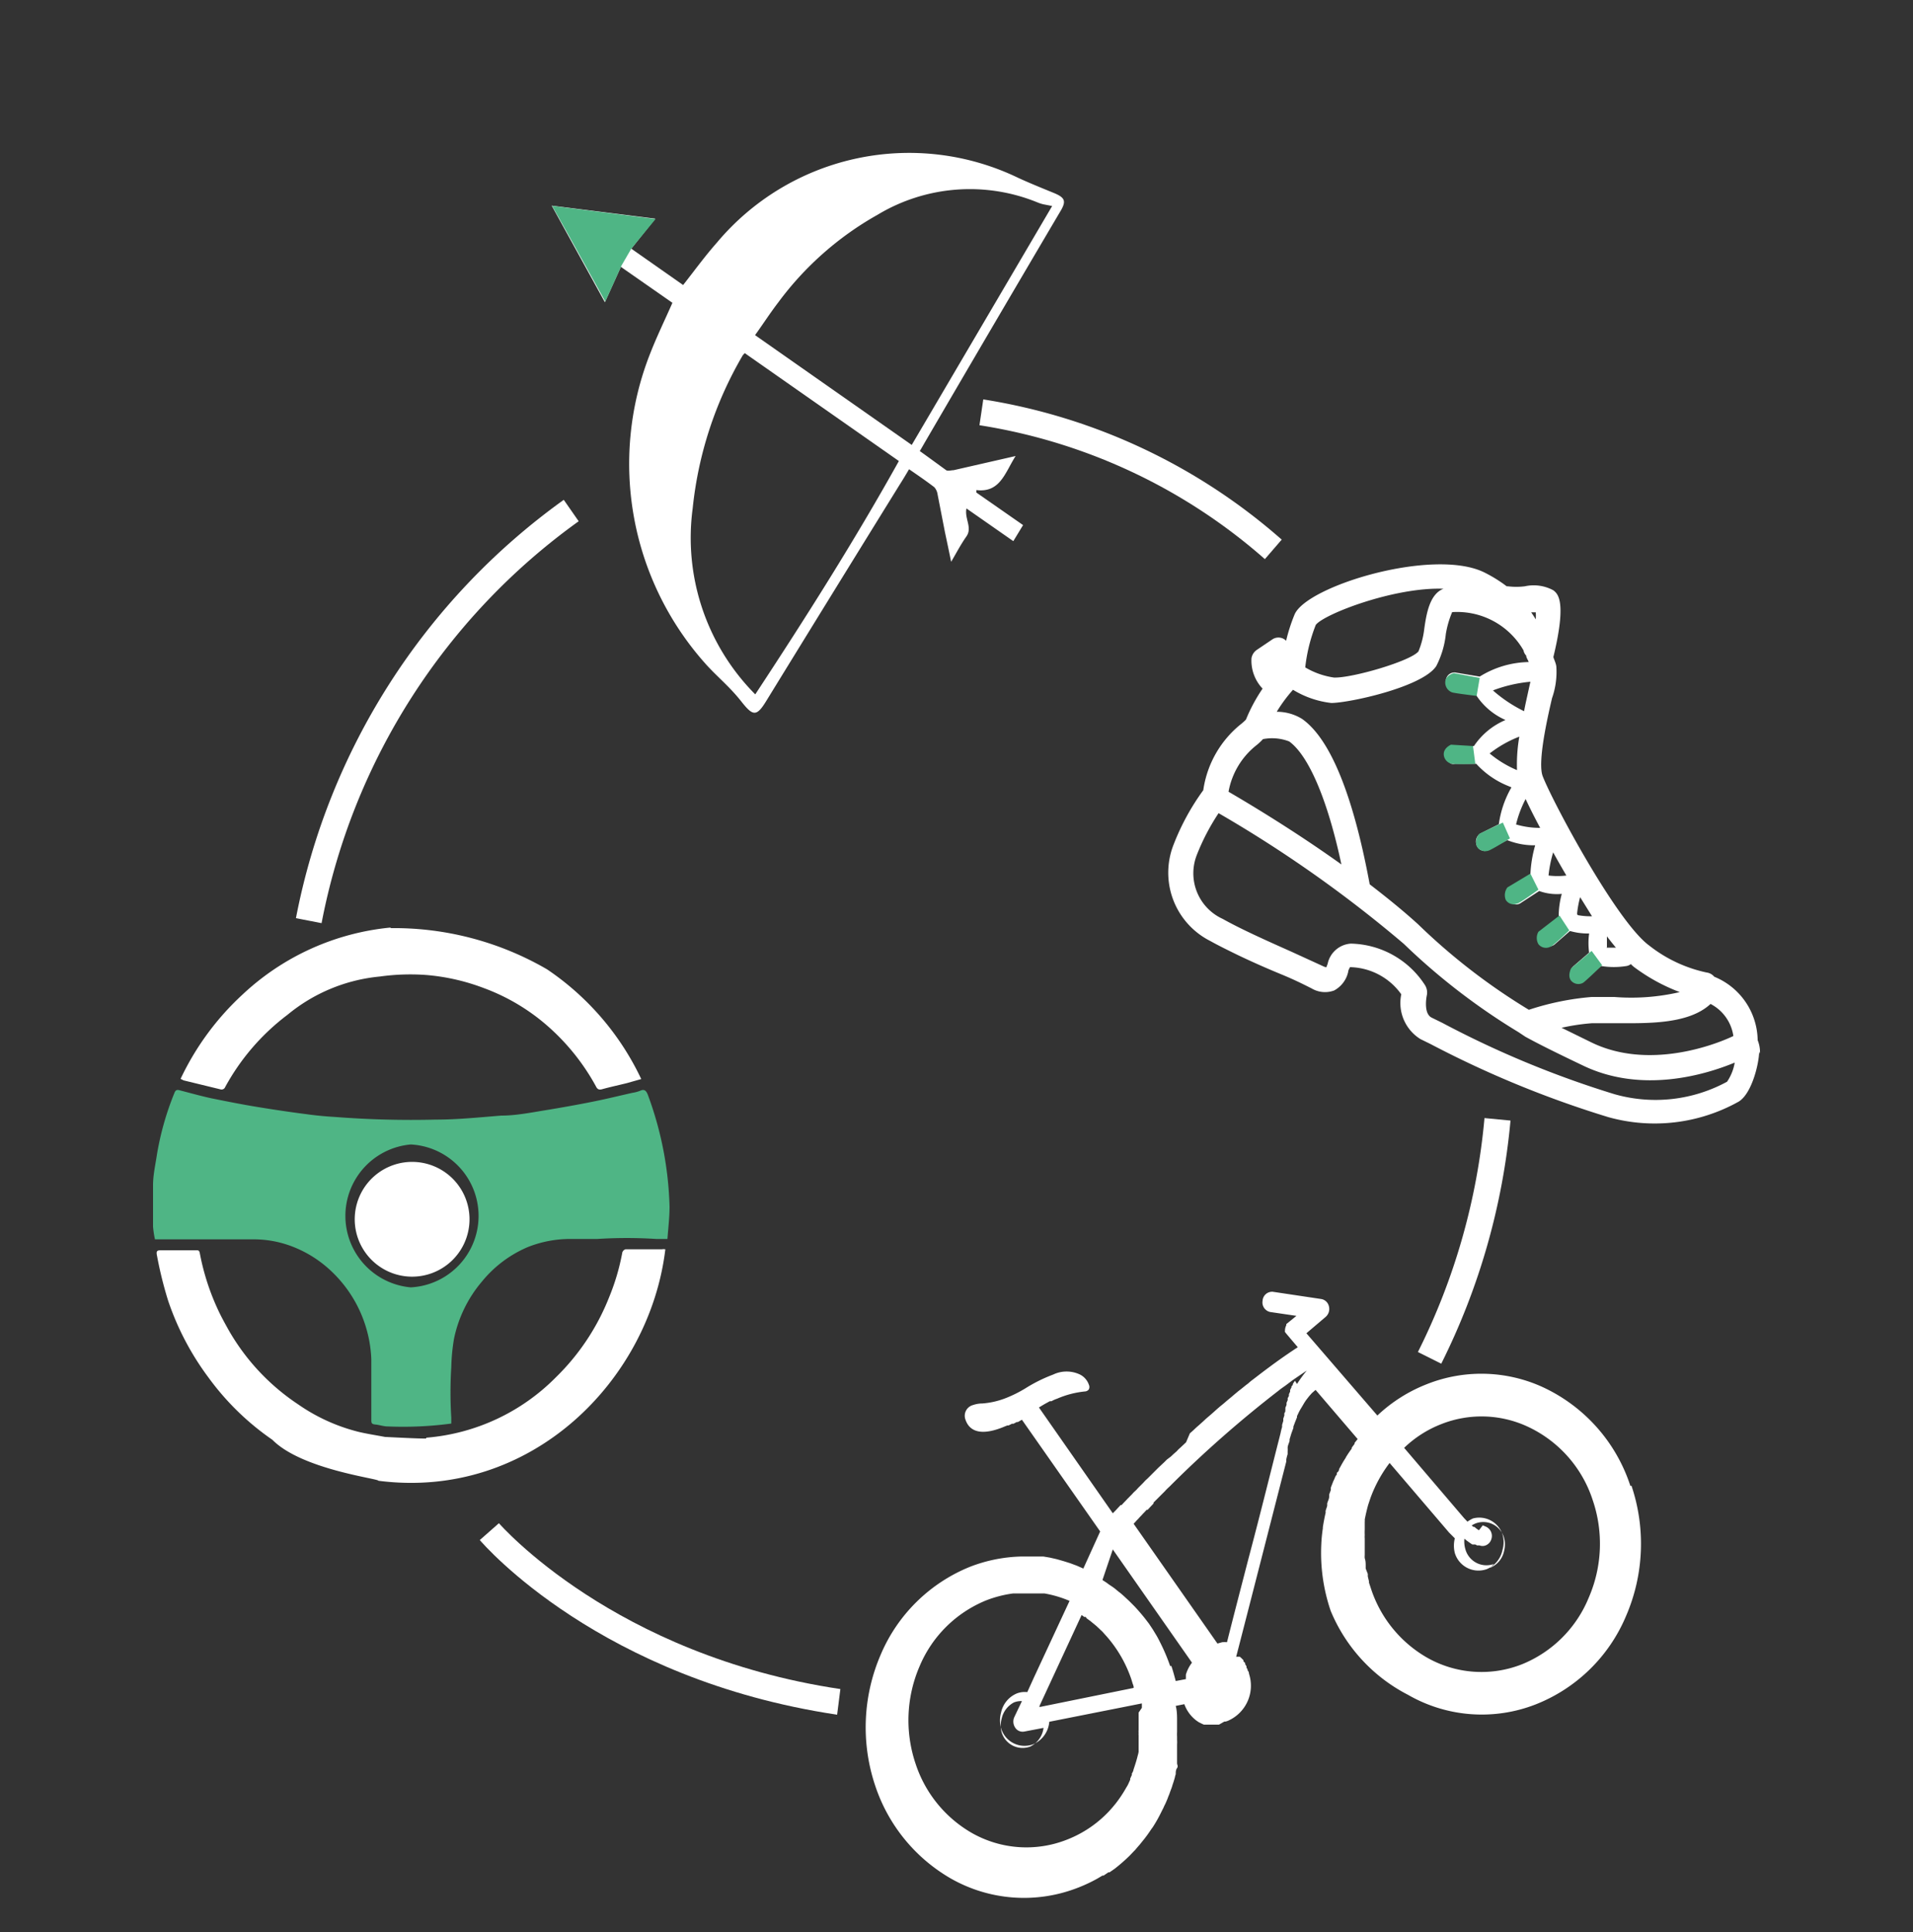
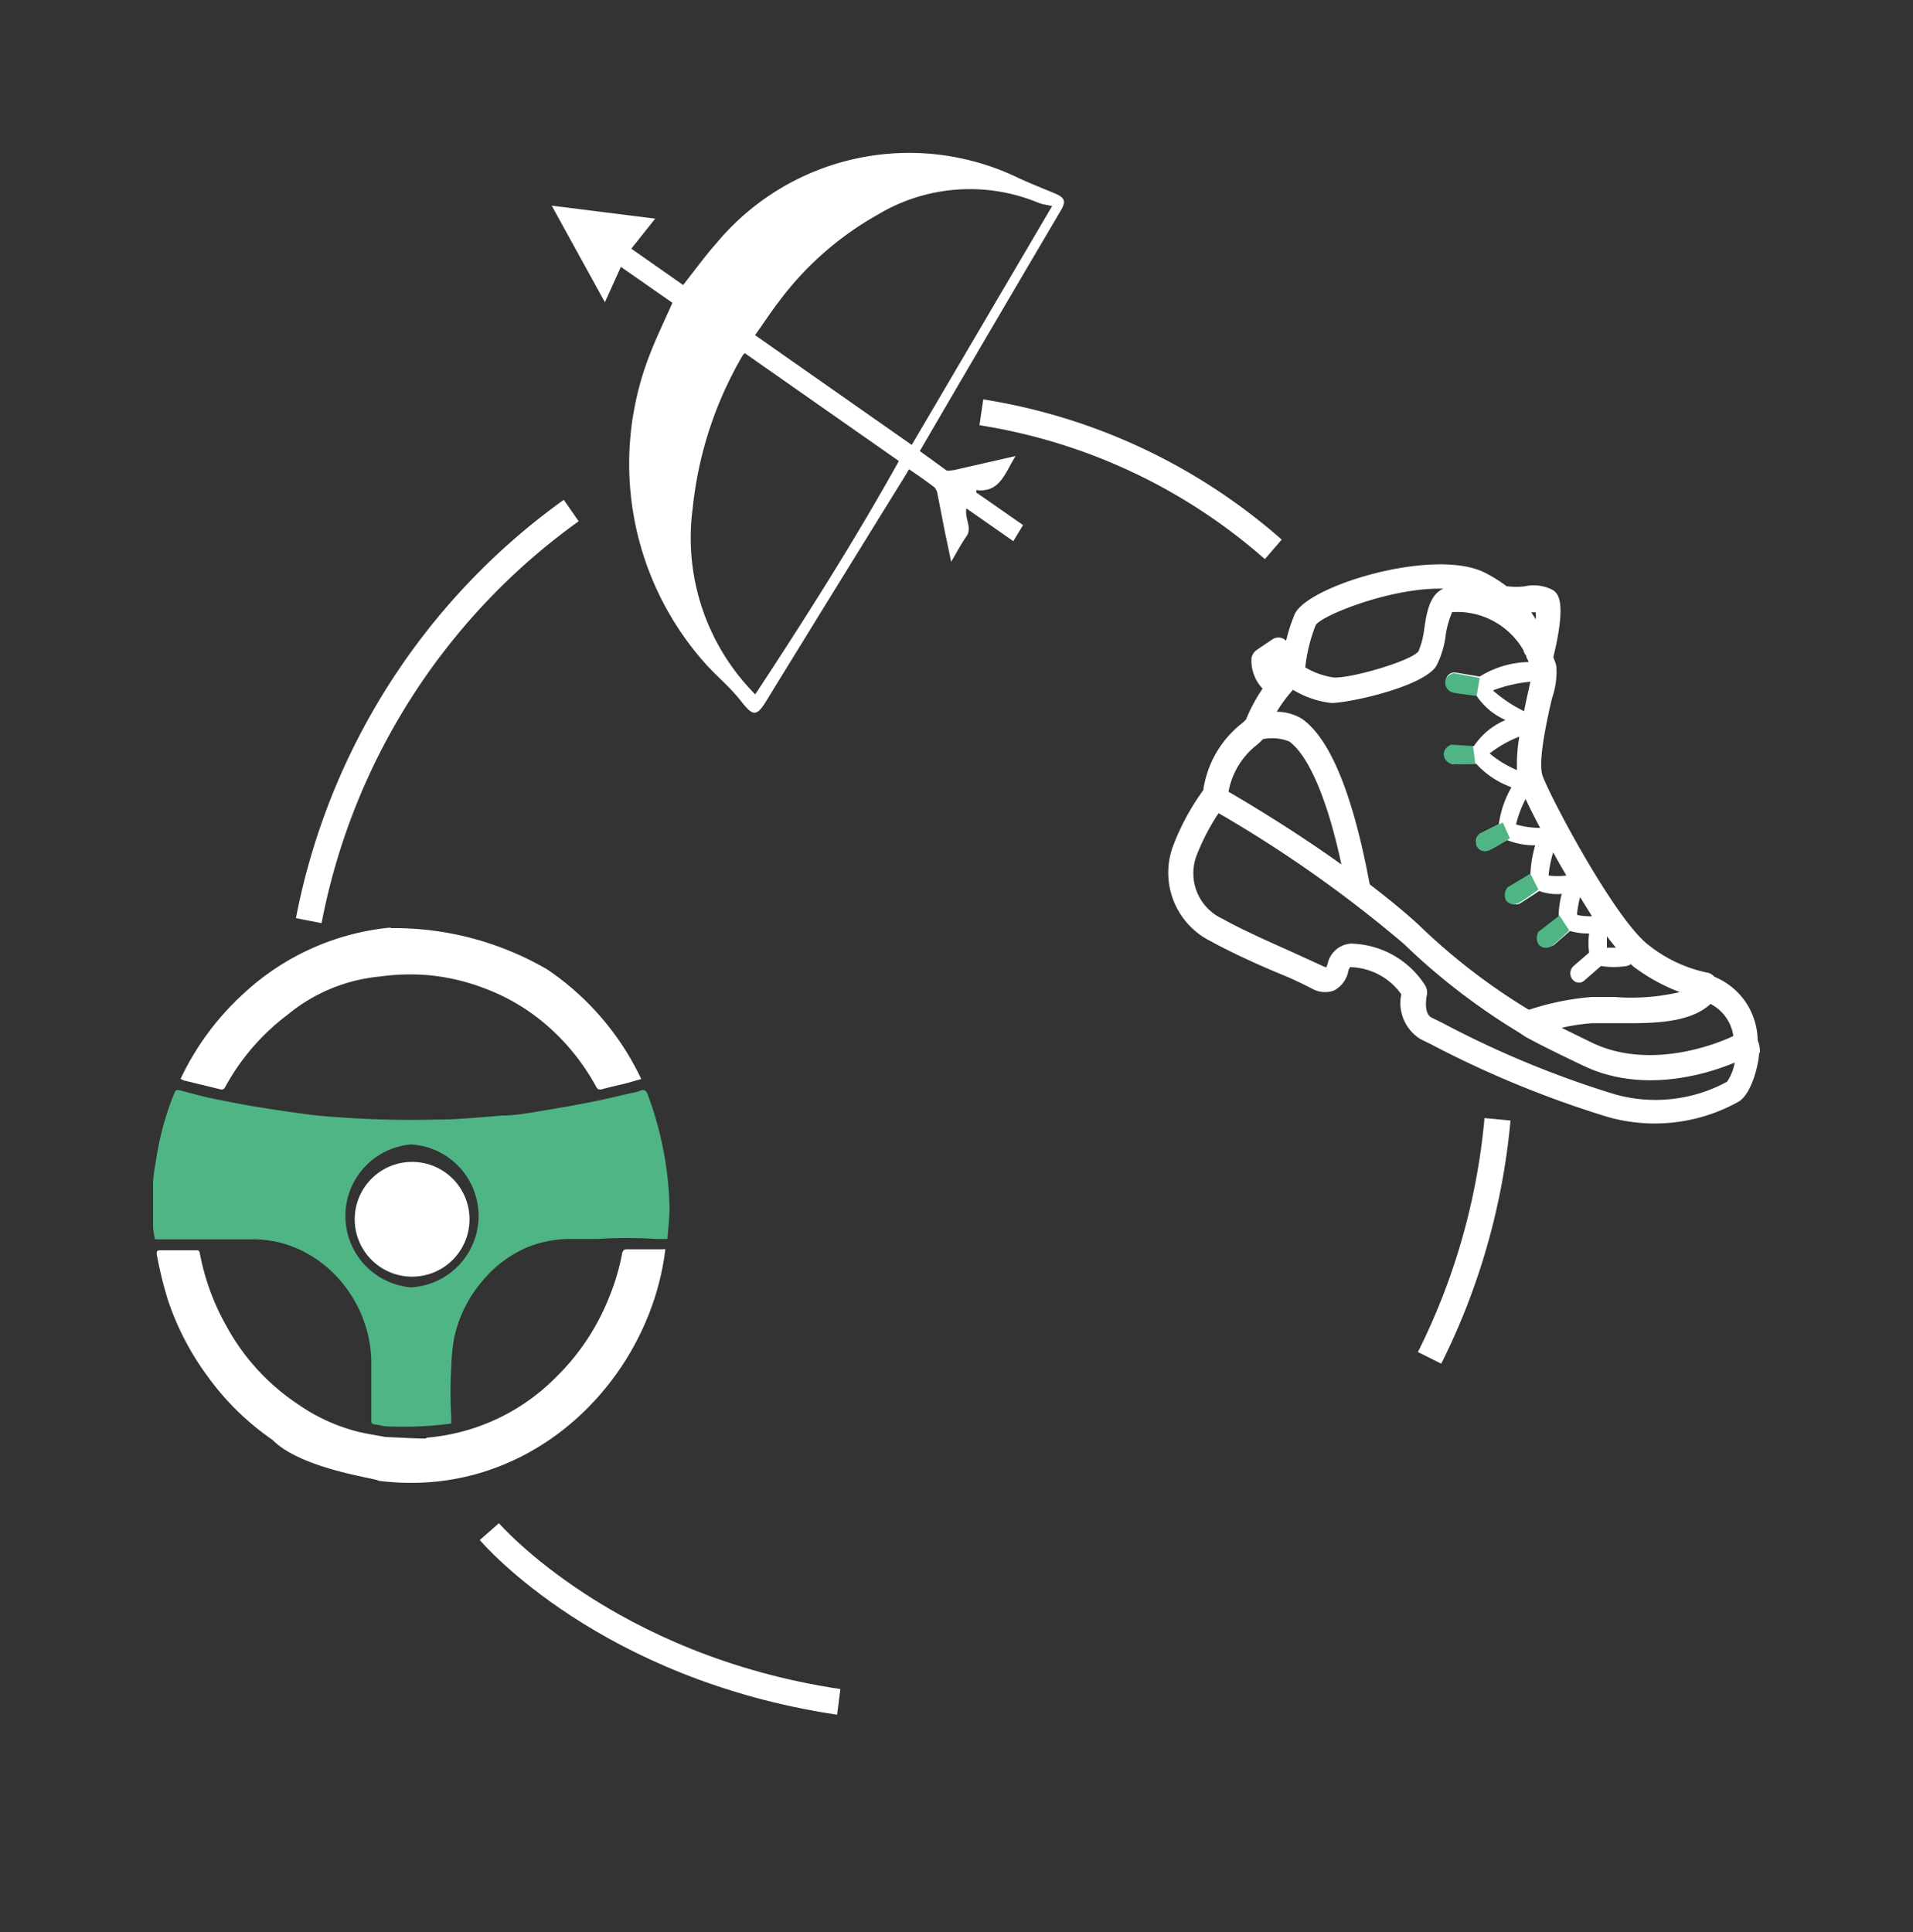
<svg xmlns="http://www.w3.org/2000/svg" id="multi-activité" viewBox="0 0 100 101">
  <rect x="0" y="0" width="100" height="101" fill="#333333" stroke="none" />
  <defs>
    <style>.cls-1{fill:#4fb585;}.cls-2{fill:#fff;}</style>
  </defs>
  <path class="cls-1" d="M21.47,67.3a3.74,3.74,0,0,0,0-7.47,3.75,3.75,0,0,0,0,7.47M35,63.08c0,.56-.07,1.13-.11,1.69h-.58a24.36,24.36,0,0,0-3.09,0H29.85a6,6,0,0,0-2.25.42A6.22,6.22,0,0,0,25.19,67a6.71,6.71,0,0,0-1.46,3,10.31,10.31,0,0,0-.14,1.48,21.27,21.27,0,0,0,0,2.63v.31a19,19,0,0,1-3.33.15c-.21,0-.42-.08-.64-.1s-.21-.1-.21-.28c0-1,0-2.09,0-3.14a6.69,6.69,0,0,0-2.16-4.66,6.18,6.18,0,0,0-2.12-1.28,5.61,5.61,0,0,0-1.81-.32H8.56l-.46,0A5.31,5.31,0,0,1,8,64.13c0-.72,0-1.45,0-2.17,0-.53.12-1.05.2-1.58a15.1,15.1,0,0,1,.92-3.25c.06-.16.15-.17.28-.13.54.14,1.08.29,1.62.41.79.16,1.59.32,2.38.45s1.71.27,2.57.38c.5.07,1,.12,1.52.15a51.91,51.91,0,0,0,5.29.14c1.15,0,2.29-.12,3.43-.21.75,0,1.5-.15,2.24-.27s1.71-.29,2.55-.46,1.38-.31,2.06-.46a1.91,1.91,0,0,0,.41-.11c.21-.1.31,0,.39.2A18.13,18.13,0,0,1,35,63.08" />
  <path class="cls-2" d="M22.28,75.16A10.74,10.74,0,0,0,29.06,72a12,12,0,0,0,2.78-4.18,11.67,11.67,0,0,0,.69-2.34.24.24,0,0,1,.17-.17c.63,0,1.27,0,1.9,0a.53.53,0,0,1,.18,0c-.82,6.82-7,13.13-15,12.1.05-.11-4-.58-5.54-2.14a13.84,13.84,0,0,1-3.33-3.24A14.43,14.43,0,0,1,8.79,68a20.5,20.5,0,0,1-.58-2.34c-.06-.27,0-.3.23-.3h1.8c.13,0,.18,0,.21.18a12.45,12.45,0,0,0,1.06,3.17c.14.28.29.55.44.82a11.51,11.51,0,0,0,3.64,3.89,9.59,9.59,0,0,0,3.14,1.43c.46.11.93.18,1.4.27.06,0,1.89.1,2.15.08" />
  <path class="cls-2" d="M20.42,48.52a15.93,15.93,0,0,1,8.17,2.15,14.23,14.23,0,0,1,4.93,5.74l-.74.21c-.44.11-.87.2-1.3.32-.18.05-.26,0-.34-.17a11.53,11.53,0,0,0-2.5-3.12,10.63,10.63,0,0,0-3.36-2,11,11,0,0,0-3-.68,11.51,11.51,0,0,0-2.42.08,8.88,8.88,0,0,0-4.83,2,11.79,11.79,0,0,0-3.26,3.78.2.2,0,0,1-.24.12l-1.93-.47-.16-.08A14.27,14.27,0,0,1,12.67,52a13.13,13.13,0,0,1,7.75-3.51" />
  <path class="cls-2" d="M18.55,63.54a3,3,0,1,1,2.93,3.2,3,3,0,0,1-2.93-3.2" />
  <path class="cls-2" d="M55,10.77l-.46-.09a1.86,1.86,0,0,1-.31-.1,9.35,9.35,0,0,0-8.36.65,16.49,16.49,0,0,0-5.18,4.57c-.43.56-.81,1.15-1.22,1.72l8.19,5.74L55,10.77M47,24.11l-8.07-5.65-.1.11a19.82,19.82,0,0,0-2.62,8,11.61,11.61,0,0,0,3.27,9.73c2.63-4,5.17-8,7.52-12.22M32.47,13.92l-.85,1.88-2.78-5.05,5.41.68L33,13l2.71,1.9c.59-.75,1.14-1.51,1.76-2.21A13.11,13.11,0,0,1,53.23,9.3c.61.28,1.23.53,1.84.78s.69.43.34,1q-3.54,6-7.09,12.09c-.07.12-.14.25-.24.41.45.32.91.66,1.38,1,.09.06.26,0,.39,0l3.24-.74c-.56.88-.81,1.93-2.05,1.78l0,.13,2.44,1.7-.51.84-2.45-1.71c-.11.53.32,1,0,1.46s-.5.82-.8,1.33c-.12-.59-.22-1.06-.32-1.53l-.39-2a.71.71,0,0,0-.17-.37c-.43-.33-.87-.63-1.32-.94-.17.29-.32.54-.48.79q-3.51,5.67-7,11.35c-.5.81-.69.76-1.29,0s-1.2-1.24-1.79-1.88a15.69,15.69,0,0,1-3-16.24c.35-.91.78-1.79,1.19-2.72l-2.71-1.89" />
-   <path class="cls-1" d="M32.49,13.88c-.28.63-.55,1.23-.85,1.88-.93-1.67-1.83-3.32-2.78-5l5.41.69L33,13" />
-   <path class="cls-2" d="M61.17,87.1a9.66,9.66,0,0,0-.52-1.23v0c-.06-.12-.12-.24-.19-.36l0,0-.2-.33,0,0-.2-.3,0,0-.23-.3,0,0c-.17-.21-.35-.42-.53-.61l-.1-.1-.18-.18-.14-.13-.14-.13-.16-.14-.13-.1-.18-.15-.11-.08-.21-.14-.09-.07-.23-.15h0L58.17,81l4.14,5.92h0a1.88,1.88,0,0,0-.32.63h0c0,.08,0,.16,0,.23h0l-.53.1c-.07-.26-.14-.53-.23-.79m-7.39,4.22a1.14,1.14,0,0,1-1.48-.75,1.33,1.33,0,0,1,0-.71A1.26,1.26,0,0,1,53,89a1,1,0,0,1,.42-.07l-.4.84a.57.57,0,0,0,.05.55.46.46,0,0,0,.48.2l1-.19h0a1.25,1.25,0,0,1-.75,1m3-6.73.22.16.07.06.16.13.07.06.15.14.06.06a1.21,1.21,0,0,1,.16.16l0,0,.18.2v0a6.64,6.64,0,0,1,1.28,2.25h0l.06.2a.75.75,0,0,1,.05.16l0,.06-4.92,1,0-.06v0l2.2-4.75.14.1.08,0m2.76,5c0,.06,0,.11,0,.17s0,.1,0,.14v.59a1.09,1.09,0,0,0,0,.18.45.45,0,0,0,0,.11c0,.07,0,.13,0,.19v.11l0,.18s0,.07,0,.11l0,.19,0,.08a1.6,1.6,0,0,1-.05.21v0c-.06.25-.14.49-.22.73l0,0c0,.06-.05.13-.08.2s0,0,0,.06l-.09.2,0,.06-.09.2,0,0a1.28,1.28,0,0,1-.11.2h0a6.58,6.58,0,0,1-.58.87l0,0-.15.18,0,0-.16.18,0,0a6,6,0,0,1-2.21,1.5h0a5.77,5.77,0,0,1-5-.36,6.51,6.51,0,0,1-2.92-3.61h0a7.12,7.12,0,0,1,.21-5.09,6.38,6.38,0,0,1,3.49-3.45h0a6.09,6.09,0,0,1,1.41-.36h0l.27,0h.59l.25,0h0l.25,0h0l.26,0h0a5.91,5.91,0,0,1,1.32.39h0l-1.86,4-.35.77a1.16,1.16,0,0,0-.55.07,1.39,1.39,0,0,0-.82,1,1.53,1.53,0,0,0,0,.82,1.28,1.28,0,0,0,1.67.84,1.4,1.4,0,0,0,.85-1.18h0l4.44-.88.4-.08s0,.06,0,.1,0,.09,0,.13m8-17.1v0a1.3,1.3,0,0,1-.1.15l0,0s0,.1-.08.14l0,.06a.91.91,0,0,0-.07.14.59.59,0,0,0,0,.08l-.06.13a.36.36,0,0,0,0,.09l-.07.13a.3.3,0,0,1,0,.1l-.06.14a.49.49,0,0,1,0,.11l-.06.15a.49.49,0,0,1,0,.11c0,.06,0,.11-.05.16a.56.56,0,0,0,0,.12l-.06.18a.56.56,0,0,1,0,.12l-.06.2,0,.11a3,3,0,0,0-.08.32l-.06.24v0c-.39,1.52-1,4-1.62,6.33-.43,1.66-.84,3.24-1.12,4.36a1.9,1.9,0,0,0-.25,0h0l-.25.07-4.38-6.26.11-.12.06-.07a.6.6,0,0,0,.08-.08l.08-.09.06-.06.11-.12.05-.05.13-.14s0,0,.05,0l.15-.16,0,0,.16-.17,0-.05.18-.18s0,0,0,0l.2-.2s0,0,0,0l.21-.21,0,0a2.5,2.5,0,0,1,.23-.23s0,0,0,0,.17-.17.25-.25h0a59.79,59.79,0,0,1,5.44-4.76h0c.12-.1.25-.19.38-.28h0l.37-.28s0,0,0,0l.38-.26,0,0,.37-.25h0a6.76,6.76,0,0,0-.51.7m10.29,9.41a1.14,1.14,0,0,1-1.48-.74,1.44,1.44,0,0,1-.06-.58l.11.09h0l.11.08v0l.1.07,0,0,.09.06,0,0,.08,0,0,0,.08,0,0,0,.09.05,0,0,.13,0a.44.44,0,0,0,.32,0,.5.5,0,0,0,.3-.33.53.53,0,0,0-.31-.66l-.14-.06,0,0L77.31,80l0,0-.12-.08,0,0-.12-.1-.05,0-.09-.07,0,0a1,1,0,0,1,.21-.11,1.13,1.13,0,0,1,1.48.74,1.36,1.36,0,0,1,0,.72,1.2,1.2,0,0,1-.73.86M79.57,87h0a5.76,5.76,0,0,1-5-.36A6.48,6.48,0,0,1,71.65,83h0l-.09-.27a.19.19,0,0,0,0-.07l-.06-.25,0-.13L71.39,82l0-.13c0-.13,0-.27-.05-.41a1,1,0,0,1,0-.17c0-.07,0-.14,0-.21v-.18c0-.07,0-.13,0-.19s0-.19,0-.28a1.09,1.09,0,0,1,0-.18,2.83,2.83,0,0,1,0-.29s0-.09,0-.13l0-.28a.36.36,0,0,0,0-.11c.05-.26.11-.52.18-.77l0,0,.12-.36v0a6.92,6.92,0,0,1,1-1.83l3.11,3.64h0l0,0,0,0h0l.3.3a1.56,1.56,0,0,0,0,.77,1.29,1.29,0,0,0,1.67.84,1.37,1.37,0,0,0,.82-1,1.44,1.44,0,0,0,0-.82A1.28,1.28,0,0,0,77,79.38a1.69,1.69,0,0,0-.29.17h0l-.18-.19L73.4,75.69a5.86,5.86,0,0,1,1.94-1.24h0a5.72,5.72,0,0,1,4.45.1,6.42,6.42,0,0,1,3.47,3.88h0a7.07,7.07,0,0,1-.21,5.09A6.35,6.35,0,0,1,79.57,87m5.66-9.31a8.63,8.63,0,0,0-4.64-5.2,7.71,7.71,0,0,0-6-.13A8,8,0,0,0,72,74L68.29,69.7l1-.85a.55.55,0,0,0,.18-.55.5.5,0,0,0-.4-.39l-2.54-.38A.5.5,0,0,0,66,68a.51.51,0,0,0,.41.59l1.36.2-.53.43,0,0h0l0,0,0,.06h0a.63.63,0,0,0-.07.3v0a.06.06,0,0,1,0,0,.11.11,0,0,1,0,0l0,0a.08.08,0,0,0,0,.05,0,0,0,0,1,0,0l.06.08.61.72c-.65.42-1.3.89-1.93,1.37l0,0-.3.23-.09.07a2.88,2.88,0,0,0-.27.22l-.12.09-.26.21-.13.1-.24.2-.14.12-.23.19-.15.13-.22.18-.15.13-.2.18-.16.14-.2.17-.16.15-.19.17-.16.14-.18.17-.16.14L62,75.4l-.16.15-.16.15a1.21,1.21,0,0,0-.16.16l-.16.14-.16.15L61,76.3l-.15.15-.14.13-.16.15-.13.13-.15.15-.12.12-.15.15-.12.11-.14.15-.11.11-.14.14-.09.1-.15.14-.08.09-.14.14a.46.46,0,0,1-.07.07l-.14.15-.06.06-.13.14-.05,0-.14.15,0,0-.13.14,0,0-.14.14-3.86-5.53h0l.08-.05.2-.12.09-.05.2-.11.09,0a1.51,1.51,0,0,1,.29-.13,4.86,4.86,0,0,1,1.47-.38.27.27,0,0,0,.19-.11.29.29,0,0,0,0-.24.94.94,0,0,0-.46-.53,1.63,1.63,0,0,0-1.41,0,8,8,0,0,0-1.45.72,6.62,6.62,0,0,1-1,.5,4.24,4.24,0,0,1-1.25.29,1.51,1.51,0,0,0-.48.08.58.58,0,0,0-.4.77c.16.47.62.91,1.91.41l.27-.11.07,0,.18-.09.08,0,.17-.09.06,0,.21-.12,4.09,5.84L56.63,82h0l-.34-.15h0l-.35-.13h0l-.35-.11h0l-.35-.1h0l-.35-.08h0l-.35-.06h0l-.36,0h0l-.36,0h-.41a7.92,7.92,0,0,0-2.71.54,8.55,8.55,0,0,0-4.67,4.61,9.59,9.59,0,0,0-.28,6.83,8.79,8.79,0,0,0,3.93,4.84,7.73,7.73,0,0,0,6.68.49,8,8,0,0,0,1-.47l0,0,.27-.16.06,0,.25-.17.06,0,.26-.18,0,0a8.91,8.91,0,0,0,.8-.7h0l.2-.21.07-.07.17-.2.08-.09.16-.2.09-.11.15-.2.07-.1.15-.22.06-.08a7.44,7.44,0,0,0,.44-.78l.06-.12a2,2,0,0,0,.1-.21l.07-.14.09-.21.06-.16a1.8,1.8,0,0,0,.08-.21l.06-.16a1.72,1.72,0,0,0,.07-.21l.06-.18.06-.2a1.33,1.33,0,0,1,.05-.19c0-.11,0-.22.07-.32s0-.17,0-.25l0-.18c0-.07,0-.14,0-.22s0-.12,0-.18l0-.22c0-.06,0-.12,0-.19a1.64,1.64,0,0,0,0-.23s0-.11,0-.17a2.09,2.09,0,0,1,0-.25v-.16c0-.1,0-.19,0-.29v-.12c0-.26,0-.53-.07-.79l.45-.09h0a1.87,1.87,0,0,0,.62.85h0l.13.09h0l.14.07h0l.13.06h0l.12,0h.05l.11,0h.51L64,90h.06a.85.85,0,0,0,.17-.06,2,2,0,0,0,1.06-2.44s0-.11-.07-.17a.08.08,0,0,1,0-.05l-.06-.1,0-.07L65.09,87l0-.06L65,86.85l0-.06-.06-.06-.06-.06-.07-.06-.06,0-.07,0-.06,0c.66-2.55,1.92-7.48,2.62-10.21l0-.11a2.68,2.68,0,0,1,.07-.27h0l0-.14a1.33,1.33,0,0,0,0-.19c0-.12.07-.24.1-.36a.24.24,0,0,0,0-.08l.09-.3v0l.11-.3,0-.07.09-.24s0,0,0,0,.07-.17.1-.25l0-.06.09-.19s0,0,0,0,.07-.14.11-.2l0,0,.09-.15a.05.05,0,0,1,0,0l.1-.17,0,0,.08-.12,0,0,.1-.13v0l.08-.1,0,0,.09-.1h0a.6.6,0,0,1,.08-.08l0,0,.15-.13h0l2.2,2.57-.16.2,0,.05-.15.2,0,.05c-.09.12-.18.25-.26.38a.41.41,0,0,0-.05.09l-.12.19-.07.12-.16.29s0,.1-.08.16,0,.11-.08.17a.89.89,0,0,0-.08.17l-.07.15-.12.31a.69.69,0,0,0,0,.13l-.09.24a.56.56,0,0,1,0,.12c0,.11-.07.22-.1.34a.24.24,0,0,0,0,.08c0,.1-.06.2-.08.3s0,.06,0,.09q-.09.39-.15.78v.06a7.58,7.58,0,0,0-.08.82v0a9.37,9.37,0,0,0,.49,3.49A8.66,8.66,0,0,0,73.6,88.6a7.73,7.73,0,0,0,6.68.5A8.5,8.5,0,0,0,85,84.48a9.51,9.51,0,0,0,.28-6.82" />
  <path class="cls-2" d="M66.12,29.23a29.47,29.47,0,0,0-14.92-7l.2-1.35A30.9,30.9,0,0,1,67,28.21Z" />
  <path class="cls-2" d="M75.34,71.29l-1.22-.61A34.07,34.07,0,0,0,77.6,58.45l1.36.13A35.6,35.6,0,0,1,75.34,71.29Z" />
  <path class="cls-2" d="M43.76,89.64C31.4,87.79,25.33,80.8,25.08,80.51l1-.88c.06.06,6,6.9,17.85,8.67Z" />
  <path class="cls-2" d="M16.81,48.26,15.47,48a35.07,35.07,0,0,1,14-21.87l.78,1.12A33.65,33.65,0,0,0,16.81,48.26Z" />
  <path class="cls-2" d="M79.74,54.2c.86.47,1.81.93,3,1.5,3.09,1.49,6.42.48,7.94-.15a2.52,2.52,0,0,1-.4,1,7.83,7.83,0,0,1-5.89.65,51.15,51.15,0,0,1-9-3.73l-.55-.27c-.45-.22-.26-1.13-.26-1.14a.73.73,0,0,0-.11-.59,4.72,4.72,0,0,0-3.86-2.14,1.33,1.33,0,0,0-1.21,1.06l-.07.18a.93.93,0,0,1-.19-.07l-1.66-.76c-1.21-.54-2.6-1.16-3.56-1.7a2.62,2.62,0,0,1-1.36-3.34,11.62,11.62,0,0,1,1.14-2.19,65.94,65.94,0,0,1,9.68,6.83,33.88,33.88,0,0,0,6,4.62ZM75.45,30.78c-.7.28-.88,1.24-1,2.11a4.46,4.46,0,0,1-.3,1.16c-.4.51-3.5,1.41-4.42,1.37a4.07,4.07,0,0,1-1.5-.53,8.6,8.6,0,0,1,.55-2.22c.41-.56,4.13-2,6.71-1.89M80.28,32a2.87,2.87,0,0,1,0,.38c-.07-.12-.15-.24-.24-.37h.27m.2,11.27a4.45,4.45,0,0,1-1.26-.18,5.78,5.78,0,0,1,.5-1.33c.19.41.45.93.76,1.51m.44,2.47a6.43,6.43,0,0,1,.24-1.19c.22.4.45.8.69,1.21a3.8,3.8,0,0,1-.93,0m1.49,2h0l0,0a5.14,5.14,0,0,1,.16-.87l.62,1a3.64,3.64,0,0,1-.75-.06M84,49.52c0-.13,0-.34,0-.57.16.21.31.4.47.59l-.49,0M78.05,36.09A7.39,7.39,0,0,1,80,35.64l-.12.54c-.07.33-.15.66-.21,1a7.3,7.3,0,0,1-1.61-1.07m-.19,3.28a6.06,6.06,0,0,1,1.55-.88,8.53,8.53,0,0,0-.12,1.75,5.67,5.67,0,0,1-1.43-.87m-13.65,2a4,4,0,0,1,1.42-2.4,3.09,3.09,0,0,0,.38-.35,2.47,2.47,0,0,1,1.37.12c1,.72,2,3,2.73,6.43-2.53-1.81-4.94-3.24-5.9-3.8M87.87,51.85a11.19,11.19,0,0,1-3.48.27H83.2a14.11,14.11,0,0,0-3.28.67,32.39,32.39,0,0,1-5.79-4.47c-.79-.72-1.66-1.42-2.53-2.09h0C71,43,69.93,38.89,68.06,37.58a2.5,2.5,0,0,0-1.32-.37,7.77,7.77,0,0,1,.85-1.15,4.91,4.91,0,0,0,2,.69c.92,0,4.77-.83,5.49-1.93a4.74,4.74,0,0,0,.5-1.68A5,5,0,0,1,75.91,32a4,4,0,0,1,3.73,2l0,0a.5.5,0,0,0,.14.27c0,.11.09.22.13.34a5,5,0,0,0-2.56.76l-1.26-.21a.45.45,0,0,0-.51.4.5.5,0,0,0,.26.52l.11,0,1.17.19a3.51,3.51,0,0,0,1.58,1.37A3.73,3.73,0,0,0,77.05,39l-1,0a.47.47,0,0,0-.44.5.48.48,0,0,0,.26.43.43.43,0,0,0,.19,0l1.11,0a4.53,4.53,0,0,0,1.6,1.13l.24.1a5.24,5.24,0,0,0-.66,1.93l-.94.47a.5.5,0,0,0-.21.65.39.39,0,0,0,.22.23.4.4,0,0,0,.37,0l1-.52,0,0a3.75,3.75,0,0,0,1.46.27A6.48,6.48,0,0,0,80,45.7l-1,.66a.51.51,0,0,0-.16.67.48.48,0,0,0,.2.2.45.45,0,0,0,.42,0l1-.65h0a2.72,2.72,0,0,0,1.18.15,4.41,4.41,0,0,0-.16,1.2l-.77.67a.53.53,0,0,0-.07.69.75.75,0,0,0,.17.14.43.43,0,0,0,.47-.07l.79-.69a3.35,3.35,0,0,0,1,.13,3.69,3.69,0,0,0,0,1l-.81.7a.51.51,0,0,0-.07.69.46.46,0,0,0,.17.14.41.41,0,0,0,.46-.07l.87-.76a4.2,4.2,0,0,0,1.34,0,.49.49,0,0,0,.22-.1,1.45,1.45,0,0,0,.19.17,9.65,9.65,0,0,0,2.41,1.31m1.56.6a2.25,2.25,0,0,1,1.2,1.68c-1,.48-4.43,1.77-7.39.35l-1.59-.78a10.84,10.84,0,0,1,1.6-.24h1.12c1.67,0,3.88.09,5.06-1M92,55.09a1.65,1.65,0,0,0-.12-.71,3.64,3.64,0,0,0-2.27-3.32.62.62,0,0,0-.4-.22,7.31,7.31,0,0,1-3-1.41c-1.71-1.25-5.08-7.57-5.57-8.86-.27-.73.24-3,.49-4.07a4.13,4.13,0,0,0,.23-1.58c0-.2-.1-.38-.16-.57.71-2.93.23-3.31,0-3.49a2.15,2.15,0,0,0-1.49-.21,3.56,3.56,0,0,1-.89,0l-.06,0a7.22,7.22,0,0,0-1.2-.74c-2.68-1.28-9.28.73-9.89,2.22a9,9,0,0,0-.44,1.37.5.5,0,0,0-.19-.13.57.57,0,0,0-.55.07l-.8.54a.66.66,0,0,0-.27.43A2.13,2.13,0,0,0,66,36a8.67,8.67,0,0,0-.87,1.62,2.75,2.75,0,0,1-.23.21,5.41,5.41,0,0,0-2,3.48,12.43,12.43,0,0,0-1.55,2.84,4,4,0,0,0,1.93,5.05c.41.23.9.47,1.41.72.73.35,1.52.7,2.25,1s1.18.53,1.62.75a1.37,1.37,0,0,0,1.18.11,1.46,1.46,0,0,0,.74-1c0-.06.06-.16.09-.22a3.37,3.37,0,0,1,2.68,1.42,2.22,2.22,0,0,0,1,2.34l.53.26a53.69,53.69,0,0,0,9.29,3.82,9,9,0,0,0,6.8-.8c.68-.39,1.07-1.92,1.09-2.63" />
  <path class="cls-1" d="M76,35.19s-.41.09-.45.44a.55.55,0,0,0,.34.56c.11.05,1.3.19,1.3.19l.16-.94Z" />
  <path class="cls-1" d="M77.33,43.59a.66.66,0,0,0-.14.64.51.51,0,0,0,.58.25c.12,0,1.16-.65,1.16-.65L78.56,43Z" />
  <path class="cls-1" d="M78.8,46.39a.67.67,0,0,0-.09.65.48.48,0,0,0,.59.2c.12,0,1.12-.73,1.12-.73L80,45.67Z" />
  <path class="cls-1" d="M80.42,48.71a.65.65,0,0,0,0,.65.5.5,0,0,0,.61.14c.11,0,1-.86,1-.86l-.51-.78Z" />
-   <path class="cls-1" d="M82.13,50.62s-.21.39,0,.65a.5.5,0,0,0,.62.11c.11-.06,1-.92,1-.92l-.55-.75Z" />
  <path class="cls-1" d="M75.85,38.93s-.39.16-.38.51a.53.53,0,0,0,.42.49,12,12,0,0,0,1.23,0L77,39Z" />
</svg>